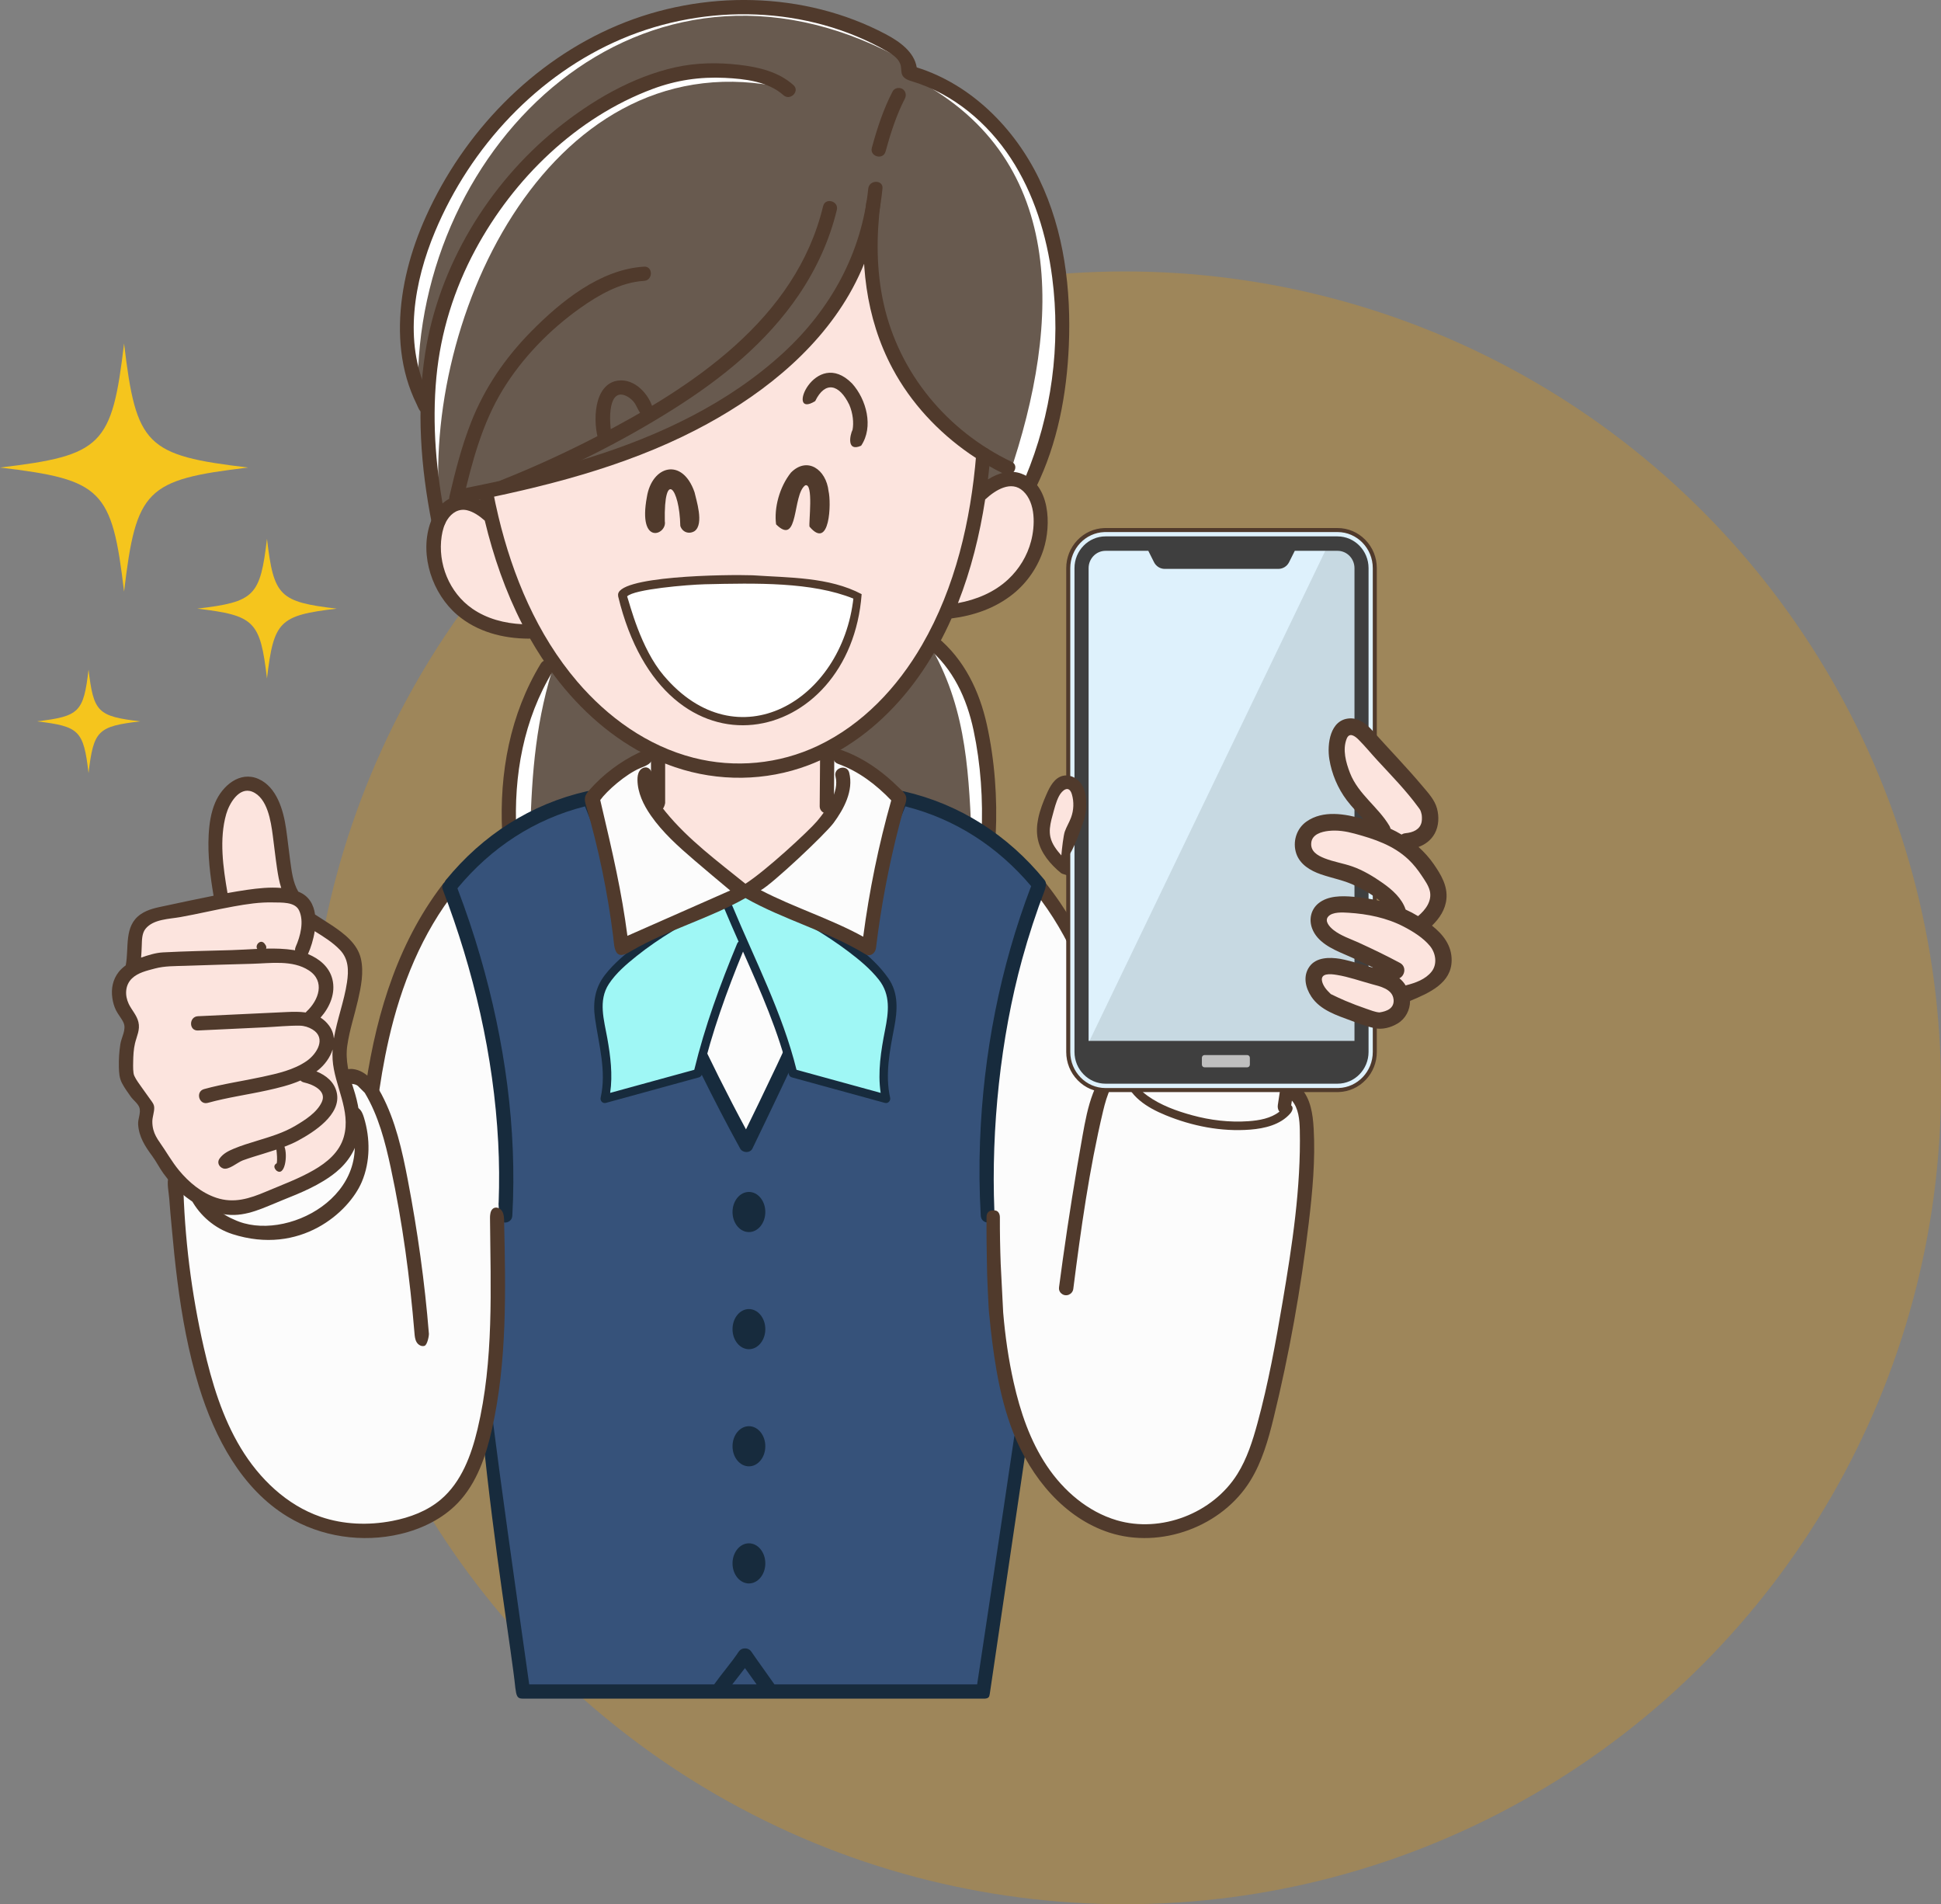
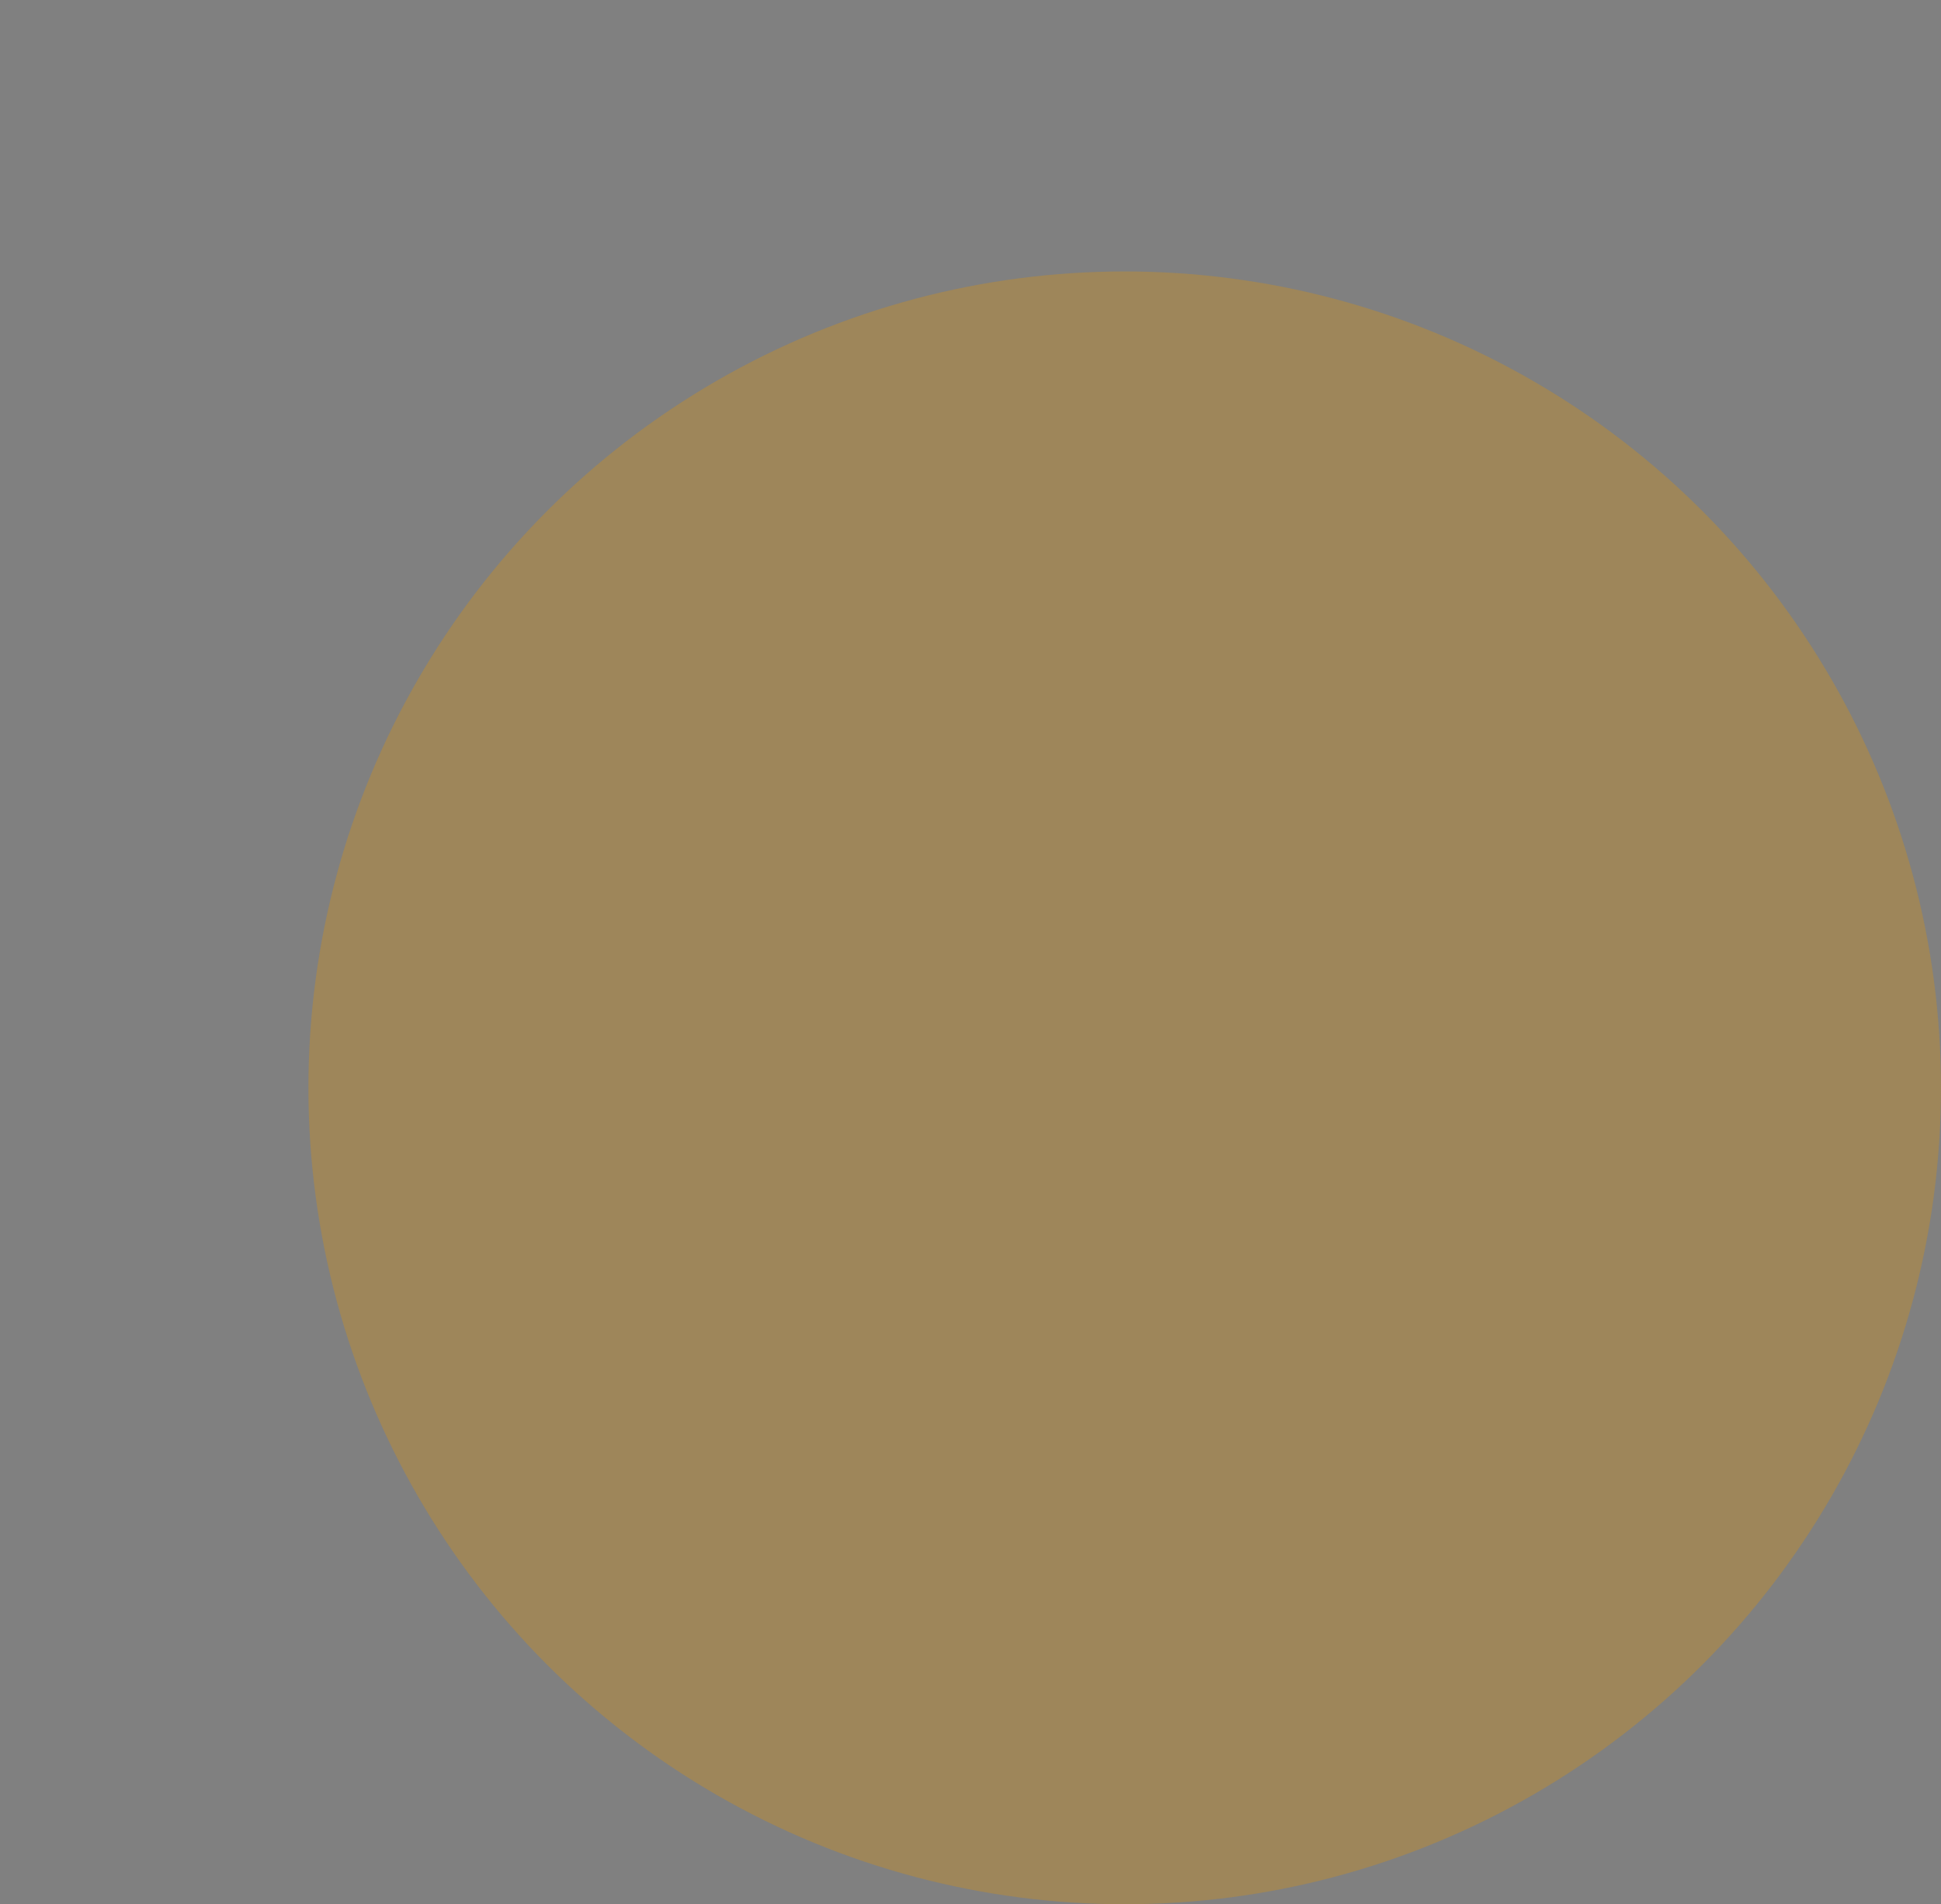
<svg xmlns="http://www.w3.org/2000/svg" width="472" height="463" viewBox="0 0 472 463" fill="none">
  <rect x="0" y="0" width="472" height="463" fill="#808080" stroke="none" />
  <circle opacity="0.3" cx="273.5" cy="264.5" r="198.5" fill="#E59500" />
  <g clip-path="url(#clip0_6029_764)">
    <path d="M257.133 68.41C255.973 55.128 248.33 25.772 220.211 17.682C222.793 12.62 208.929 7.245 202.578 5.301C133.207 -15.901 82.538 63.479 102.766 98.472L103.418 98.498C103.17 107.944 104.214 117.508 106.079 126.875C102.27 135.552 106.966 153.701 128.003 153.701L129.033 153.14C130.559 155.945 132.189 158.594 133.898 161.046L132.411 162.39C124.931 174.56 122.558 188.958 123.233 203.555H239.849C239.989 200.316 239.97 197.073 239.771 193.834C238.897 179.404 237.123 165.235 226.129 156.31L226.012 156.245C227.303 153.91 228.503 151.444 229.624 148.834L229.768 148.899C253.009 146.603 255.956 124.905 249.514 118.434C257.169 103.416 258.63 85.502 257.13 68.41H257.133Z" fill="#685A4F" />
    <path d="M209.503 6.511C206.954 5.444 204.443 4.576 202.578 4.006C153.06 -11.129 113.083 24.982 101.605 59.62C99.466 68.088 98.511 77.257 99.059 87.055C99.613 89.864 100.467 92.525 101.638 95.001C100.719 35.254 156.187 -19.18 218.261 13.791C215.535 10.992 212.601 8.572 209.5 6.507L209.503 6.511Z" fill="white" />
    <path d="M249.614 116.937C257.182 101.962 258.627 84.132 257.133 67.119C257.124 67.011 257.11 66.89 257.101 66.779C253.987 46.729 243.935 27.253 220.866 18.39C259.641 37.39 258.235 78.056 245.343 115.723C246.843 115.541 248.649 116.17 249.614 116.94V116.937Z" fill="white" />
-     <path d="M130.555 164.386C124.549 175.826 122.616 188.955 123.232 202.26H128.948C129.294 187.849 130.383 174.436 134.993 160.808C133.369 161.885 131.889 163.085 130.555 164.386Z" fill="white" />
    <path d="M224.938 154.95C234.743 170.297 235.473 186.316 236.223 202.26H239.272C240.387 184.264 237.886 167.006 224.938 154.95Z" fill="white" />
    <path d="M107.292 127.094C91.784 55.725 151.765 1.2 188.378 20.899C132.717 10.65 101.224 79.537 107.292 127.094Z" fill="white" />
    <path d="M230.351 148.749L230.208 148.684C229.086 151.293 227.805 153.717 226.595 156.095C217.325 174.302 201.554 182.216 201.554 182.216L200.928 199.412C195.581 206.105 181.325 216.974 181.325 216.974C174.817 212.211 165.101 204.579 159.519 196.633C159.193 193.684 159.519 182.816 159.519 182.816C150.285 178.523 141.638 171.217 134.478 160.896C133.339 159.261 131.717 156.625 129.613 152.99C107.588 155.279 102.851 135.402 106.659 126.725C108.746 121.963 113.402 120.058 119.336 125.564L119.401 125.551C118.958 123.62 118.527 121.65 118.149 119.628L118.11 119.419C138.938 115.074 159.688 109.164 177.569 97.747C195.828 86.109 208.753 71.17 212.249 50.464C208.153 85.639 227.417 103.149 239.128 110.494L239.115 110.521C238.855 113.795 237.916 120.479 237.916 120.479C242.832 115.912 247.502 115.674 250.097 118.284C256.54 124.755 253.592 146.453 230.351 148.749Z" fill="#FCE4DE" />
    <path d="M34.102 175.389C23.75 176.615 22.759 177.607 21.533 187.963C20.307 177.607 19.316 176.615 8.963 175.389C19.316 174.162 20.307 173.171 21.533 162.814C22.759 173.171 23.75 174.162 34.102 175.389Z" fill="#F5C51D" />
    <path d="M81.889 147.986C67.914 149.64 66.574 150.98 64.921 164.961C63.268 150.98 61.928 149.64 47.953 147.986C61.928 146.332 63.268 144.992 64.921 131.011C66.574 144.992 67.914 146.332 81.889 147.986Z" fill="#F5C51D" />
    <path d="M60.337 113.678C35.491 116.62 33.108 119.005 30.17 143.857C27.229 119.001 24.846 116.617 0.003 113.678C24.849 110.736 27.232 108.352 30.17 83.5C33.111 108.355 35.495 110.739 60.337 113.678Z" fill="#F5C51D" />
    <path d="M170.533 257.502C173.246 246.49 180.703 229.378 180.703 229.378C185.639 239.255 189.324 248.3 191.684 257.186C191.684 257.186 185.176 271.378 181.524 278.384C177.86 271.378 170.536 257.502 170.536 257.502H170.533Z" fill="#FCFCFC" />
    <path d="M108.583 365.684C103.594 369.81 86.33 378.78 67.692 365.028C60.069 359.405 46.186 347.467 42.726 287.149C39.104 263.908 76.884 255.571 90.64 264.59C90.64 264.59 91.263 260.493 91.622 258.455C94.321 242.915 99.916 227.689 109.268 215.764L109.372 215.842C118.945 240.736 124.436 268.971 122.897 295.6L120.787 295.418C123.151 333.956 116.865 358.844 108.583 365.69V365.684Z" fill="#FCFCFC" />
    <path d="M252.565 216.083C242.992 240.978 238.141 269.212 239.693 295.842L241.493 296.05C239.781 313.172 242.383 333.548 248.685 349.528C247.274 357.81 242.011 392.333 239.484 411.327H127.774C123.865 384.051 121.429 367.566 118.674 346.762C121.654 328.065 120.761 301.964 120.787 295.408L122.897 295.59C124.853 269.17 119.026 240.974 109.453 216.08L109.349 216.002C109.493 215.793 123.125 198.359 143.337 194.291C143.337 194.291 166.418 253.878 181.603 278.629C193.817 253.878 219.347 194.291 219.347 194.291C244.835 201.16 252.565 216.08 252.565 216.08V216.083Z" fill="#36527A" />
    <path d="M312.931 265.8C314.027 258.096 316.218 250.969 312.931 249.08C312.931 249.08 295.233 240.922 279.732 243.881C278.696 245.44 276.472 255.532 275.794 258.455C274.842 258.455 273.042 258.249 271.157 259.329C267.769 233.776 252.686 215.519 252.686 215.519C241.74 238.802 238.261 269.626 239.814 296.256L241.613 296.465C241.574 316.342 242.445 328.179 245.34 338.963C249.683 355.158 255.441 362.69 262.504 367.135C278.614 378.555 295.601 368.258 299.354 363.368C312.935 351.172 324.444 259.805 312.935 265.8H312.931Z" fill="#FCFCFC" />
    <path d="M271.724 259.932C272.21 259.671 272.738 258.2 272.637 257.659C269.719 241.966 264.418 227.421 254.176 214.557C252.79 212.815 250.361 215.278 251.731 217.003C260.084 227.497 265.187 240.257 268.148 253.249C268.581 255.15 269.074 257.74 269.416 259.456C269.618 260.474 270.662 260.503 271.721 259.932H271.724Z" fill="#503A2C" />
    <path d="M248.822 348.543C247.587 347.741 246.677 349.003 246.631 349.329C243.804 368.577 237.632 409.425 237.616 409.542H188.326C186.487 406.887 184.554 404.294 182.734 401.623C182.343 401.049 181.753 400.771 181.169 400.794C180.589 400.771 180.002 401.042 179.614 401.623C177.778 404.372 175.577 406.848 173.667 409.542H128.688C124.524 380.124 121.971 362.135 119.79 344.994C118.86 341.811 116.78 347.219 117.318 348.116C120.197 376.908 124.452 401.766 125.316 410.4C125.567 412.286 125.75 413.003 127.044 413.003H239.546C240.391 412.915 240.577 412.622 240.687 411.858C243.57 392.245 246.85 370.29 249.729 350.676C249.859 349.786 249.585 349.042 248.816 348.543H248.822ZM178.075 409.542C179.092 408.215 180.146 406.913 181.153 405.576C182.092 406.9 183.047 408.218 183.986 409.542H178.072H178.075Z" fill="#172B3D" />
    <path d="M125.561 202.204C124.889 188.521 127.305 174.929 134.482 163.108C135.639 161.2 132.652 159.461 131.498 161.363C124.025 173.673 121.407 187.943 122.104 202.204C122.212 204.419 125.672 204.432 125.561 202.204Z" fill="#503A2C" />
    <path d="M225.49 157.383C231.75 162.55 235.079 169.739 236.742 177.558C238.493 185.781 239.083 194.536 238.676 202.922C238.568 205.146 242.024 205.14 242.132 202.922C242.562 194.082 241.89 184.809 239.97 176.158C238.16 167.997 234.473 160.335 227.935 154.937C226.233 153.531 223.772 155.964 225.49 157.383Z" fill="#503A2C" />
-     <path d="M182.118 385C184.32 385 186.106 382.816 186.106 380.121C186.106 377.426 184.32 375.241 182.118 375.241C179.916 375.241 178.13 377.426 178.13 380.121C178.13 382.816 179.916 385 182.118 385Z" fill="#172B3D" />
    <path d="M182.118 356.525C184.32 356.525 186.106 354.34 186.106 351.645C186.106 348.95 184.32 346.765 182.118 346.765C179.916 346.765 178.13 348.95 178.13 351.645C178.13 354.34 179.916 356.525 182.118 356.525Z" fill="#172B3D" />
    <path d="M182.118 328.046C184.32 328.046 186.106 325.861 186.106 323.166C186.106 320.471 184.32 318.286 182.118 318.286C179.916 318.286 178.13 320.471 178.13 323.166C178.13 325.861 179.916 328.046 182.118 328.046Z" fill="#172B3D" />
    <path d="M182.118 299.567C184.32 299.567 186.106 297.382 186.106 294.687C186.106 291.992 184.32 289.807 182.118 289.807C179.916 289.807 178.13 291.992 178.13 294.687C178.13 297.382 179.916 299.567 182.118 299.567Z" fill="#172B3D" />
-     <path d="M91.686 269.173C92.381 263.592 93.31 258.047 94.556 252.586C97.516 239.595 102.619 226.834 110.973 216.341C112.345 214.619 109.913 212.156 108.527 213.895C97.125 228.214 91.7 245.688 88.997 263.572C90.568 265.063 91.113 267.118 91.686 269.173Z" fill="#503A2C" />
    <path d="M253.951 213.895C245.102 203.056 233.371 195.482 219.686 192.376C218.796 192.174 218.121 192.621 217.779 193.25C217.599 193.42 217.446 193.635 217.335 193.9C207.126 218.918 196.373 243.721 184.596 268.041C183.536 270.23 182.47 272.412 181.404 274.597C172.372 257.845 164.456 240.501 156.999 222.995C152.949 213.484 149.053 203.91 145.251 194.298C145.15 194.04 145.006 193.828 144.837 193.661C144.602 192.833 143.836 192.128 142.753 192.376C129.072 195.482 117.337 203.056 108.488 213.895C108.312 214.11 108.198 214.338 108.133 214.57C107.644 214.929 107.376 215.529 107.67 216.292C115.186 235.932 120.044 256.729 121.149 277.761C121.407 282.644 121.436 287.534 121.26 292.417C121.172 292.374 121.397 295.675 121.397 294.85C121.638 295.989 122.046 296.79 122.62 297.251C123.526 297.313 124.517 296.768 124.582 295.597C125.769 274.375 122.711 252.968 116.803 232.598C115.176 226.988 113.307 221.449 111.234 215.985C119.392 206.131 129.864 199.2 142.255 196.065C152.18 221.129 162.646 246.086 175.059 270.034C176.663 273.129 178.306 276.205 179.986 279.262C180.579 280.341 182.402 280.436 182.969 279.262C191.923 260.757 200.638 242.178 208.757 223.289C212.643 214.25 216.432 205.169 220.156 196.062C232.327 199.135 242.647 205.877 250.746 215.451C243.195 235.224 239.109 256.328 238.317 277.468C238.089 283.512 238.151 289.563 238.493 295.6C238.555 296.699 239.438 297.251 240.299 297.257C241.48 297.257 241.841 295.607 241.802 294.397C241.763 293.19 241.802 294.367 241.802 294.367C241.01 274.451 243.279 252.456 248.558 233.237C250.133 227.503 251.985 221.847 254.111 216.292C254.186 216.093 254.215 215.91 254.222 215.734C254.453 215.167 254.434 214.488 253.951 213.898V213.895Z" fill="#172B3D" />
    <path d="M122.59 296.905C122.571 296.106 122.545 295.271 122.153 294.576C121.762 293.881 120.885 293.389 120.151 293.705C119.506 293.982 119.268 294.69 119.19 295.424C119.16 295.688 119.154 295.956 119.157 296.21C119.304 313.374 120.106 330.776 116.125 347.473C114.608 353.84 112.196 360.354 107.204 364.588C103.888 367.399 99.675 368.975 95.407 369.797C89.616 370.912 83.526 370.707 77.95 368.786C69.721 365.951 63.062 359.535 58.56 352.085C54.057 344.635 51.514 336.167 49.567 327.68C46.528 314.408 44.843 300.826 44.546 287.214C44.526 286.379 44.458 285.426 43.799 284.914C42.883 284.206 41.442 284.957 41.034 286.04C40.473 287.527 41.054 289.895 41.161 291.48C41.308 293.705 41.53 295.926 41.729 298.144C42.127 302.587 42.57 307.026 43.134 311.453C44.243 320.142 45.821 328.796 48.4 337.179C52.228 349.619 58.781 361.965 69.897 368.737C78.019 373.685 88.136 375.176 97.386 372.971C102.603 371.728 107.637 369.288 111.345 365.413C115.971 360.579 118.198 353.944 119.653 347.411C123.334 330.909 122.968 313.808 122.587 296.905H122.59Z" fill="#503A2C" />
    <path d="M84.647 263.425C85.599 263.543 86.724 263.527 87.288 264.303C87.761 264.773 88.231 265.239 88.703 265.709C92.022 271.247 93.663 277.614 95.022 283.929C97.872 297.172 99.672 310.631 100.79 324.131C100.852 324.891 100.924 325.681 101.312 326.336C101.7 326.992 102.505 327.468 103.229 327.227C103.94 326.989 104.328 324.709 104.302 324.35C103.294 311.779 101.534 299.27 99.163 286.881C97.8 279.754 96.196 272.562 92.818 266.139C91.312 263.275 89.069 260.333 85.86 259.932C84.784 259.798 83.372 260.111 82.808 261.136C82.159 262.313 83.636 263.301 84.65 263.425H84.647Z" fill="#503A2C" />
    <path d="M56.463 300.043C73.043 305.376 84.869 294.706 87.983 287.354C90.06 282.448 90.06 276.792 88.495 271.701C88.247 270.898 87.934 270.063 87.285 269.532C86.633 269 85.547 268.918 85.019 269.574C84.556 270.151 84.611 271.016 84.879 271.704C92.133 290.541 69.277 302.408 56.932 296.533C54.582 295.568 52.479 293.992 50.891 292.006C50.098 291.396 49.818 290.349 49.378 289.452C48.938 288.555 48.051 287.664 47.079 287.905C46.355 288.085 45.902 288.864 45.883 289.611C45.873 289.921 46.329 291.343 46.538 291.728C48.644 295.603 52.27 298.686 56.469 300.039L56.463 300.043Z" fill="#503A2C" />
    <path d="M177.739 222.088C177.478 221.54 177.23 221.045 177.021 220.627C177.087 220.614 177.126 220.614 177.126 220.614C177.321 221.097 177.53 221.58 177.739 222.088Z" fill="#9FF7F5" />
    <path d="M216.292 240.433C213.683 234.222 200.863 225.963 194.537 222.649C190.155 220.836 185.864 218.996 182.264 216.948C182.264 216.948 169.614 221.971 167.918 222.689C161.566 226.003 148.824 234.235 146.229 240.433C144.494 244.569 146.19 249.37 146.855 253.806C147.533 258.243 148.12 262.809 147.064 267.154C154.602 265.092 162.14 263.018 169.679 260.956C170.403 253.624 178.362 234.679 180.693 229.258C185.528 240.485 192.715 257.714 192.829 260.956C200.38 263.018 207.918 265.092 215.457 267.154C214.4 262.809 214.987 258.243 215.652 253.806C216.318 249.37 218.026 244.569 216.292 240.433Z" fill="#9FF7F5" />
    <path d="M215.995 237.823C212.047 232.187 205.653 228.044 199.878 224.505C197.417 222.998 194.88 221.469 192.18 220.412C190.938 219.926 190.397 221.932 191.629 222.411C193.758 223.243 195.773 224.466 197.73 225.631C200.697 227.395 203.589 229.304 206.344 231.388C208.988 233.387 211.636 235.576 213.7 238.192C216.615 241.884 216.09 246.06 215.222 250.434C214.235 255.421 213.4 260.653 214.153 265.725C207.332 263.853 200.511 261.981 193.69 260.108C190.263 246.304 183.569 233.407 178.127 220.337C177.622 219.123 175.613 219.655 176.128 220.888C177.25 223.579 178.424 226.264 179.611 228.948C179.474 229.056 179.35 229.189 179.272 229.382C175.105 239.422 171.397 249.54 168.828 260.112C162.01 261.984 155.192 263.853 148.375 265.725C149.027 261.312 148.456 256.788 147.677 252.414C146.894 248.03 145.408 243.29 148.055 239.249C149.787 236.607 152.317 234.451 154.759 232.494C157.586 230.227 160.598 228.188 163.686 226.299C165.985 224.89 168.368 223.403 170.889 222.415C172.118 221.935 171.583 219.926 170.338 220.415C164.717 222.614 159.389 226.332 154.635 229.975C151.932 232.05 149.258 234.281 147.152 236.982C144.687 240.139 144.133 243.623 144.687 247.567C145.587 253.989 147.53 260.376 146.063 266.883C145.89 267.643 146.549 268.377 147.338 268.158C154.879 266.09 162.418 264.019 169.96 261.951C170.299 261.857 170.602 261.576 170.683 261.227C173.139 250.956 176.686 241.121 180.683 231.372C185.004 241.108 189.347 250.91 191.835 261.227C191.919 261.576 192.219 261.86 192.558 261.951C200.1 264.019 207.638 266.09 215.18 268.158C215.969 268.374 216.628 267.643 216.455 266.883C215.187 261.253 216.383 255.411 217.446 249.847C218.242 245.671 218.545 241.46 215.995 237.823Z" fill="#172B3D" />
    <path d="M204.254 184.055C209.497 185.856 214.701 189.757 218.652 194.115C215.222 206.027 212.744 218.2 211.284 230.504C206.523 227.568 188.069 219.913 181.701 216.948C181.701 216.948 190.964 210.147 201.486 199.223C201.525 195.217 201.551 188.048 201.59 184.042L204.254 184.055Z" fill="#FCFCFC" />
    <path d="M151.361 230.256C149.888 217.952 147.423 205.779 143.979 193.867C147.944 189.509 151.974 185.791 157.217 183.99H160.012V197.566C160.012 197.566 164.319 204.103 180.641 217.049C180.641 217.049 159.366 226.143 151.361 230.256Z" fill="#FCFCFC" />
    <path d="M220.322 193.658C220.074 192.758 218.979 191.92 218.336 191.284C217.534 190.488 216.699 189.721 215.839 188.991C212.513 186.176 208.825 183.856 204.71 182.392C202.611 181.645 201.707 184.985 203.791 185.725C208.776 187.497 213.09 190.801 216.726 194.601C213.648 205.476 211.388 216.55 209.908 227.751C201.913 223.357 193.093 220.656 185.007 216.442C187.625 215.088 200.667 202.863 202.721 200.068C205.232 196.653 207.599 192.236 206.507 187.875C205.966 185.719 202.63 186.632 203.175 188.795C204.14 192.637 200.98 196.917 198.665 199.68C196.787 201.92 186.207 211.748 181.264 214.876C181.254 214.87 181.244 214.86 181.238 214.85C174.475 209.39 167.4 204.168 161.896 197.439C160.197 195.361 158.596 192.963 158.583 190.282C158.58 189.601 158.681 188.912 158.574 188.24C158.466 187.568 158.088 186.88 157.445 186.655C156.735 186.407 155.92 186.825 155.509 187.457C155.098 188.087 155.01 188.876 155.016 189.63C155.046 192.751 156.477 195.7 158.257 198.264C161.146 202.429 164.977 205.841 168.825 209.142C171.717 211.624 174.642 214.071 177.566 216.514C169.236 220.19 160.905 223.863 152.571 227.539C151.149 216.742 149.141 208.04 145.962 194.526C147.537 192.324 152.128 188.244 155.717 186.743C156.542 186.397 157.426 186.11 158.068 185.491C158.711 184.871 159.017 183.778 158.466 183.077C157.752 182.17 156.311 182.542 155.271 183.044C150.755 185.217 146.676 188.299 143.353 192.053C142.874 192.592 142.395 193.179 142.261 193.89C142.131 194.558 142.33 195.243 142.519 195.899C145.561 206.33 147.771 217.003 149.118 227.784C149.252 228.857 149.291 231 150.122 231.812C151.094 232.761 152.679 231.704 153.683 231.12C162.46 226.045 172.444 223.351 181.267 218.357C181.267 218.357 181.27 218.357 181.274 218.357C190.625 223.651 201.215 226.404 210.416 231.995C211.646 232.741 212.868 231.737 213.018 230.501C214.231 220.438 216.122 210.457 218.666 200.645C218.982 199.425 219.308 198.208 219.644 196.995C219.908 196.036 220.609 194.66 220.328 193.652L220.322 193.658Z" fill="#503A2C" />
-     <path d="M151.381 144.819C162.059 189.503 204.557 181.609 208.692 145.122C193.334 138.321 151.733 141.188 151.381 144.819Z" fill="white" />
+     <path d="M151.381 144.819C193.334 138.321 151.733 141.188 151.381 144.819Z" fill="white" />
    <path d="M183.044 139.874C176.787 139.649 149.242 139.995 150.328 144.9C150.321 144.917 150.315 144.933 150.308 144.953C161.616 191.939 206.807 181.485 209.529 144.46C201.59 140.262 191.87 140.487 183.044 139.874ZM161.384 164.24C155.763 157.605 153.138 146.818 152.506 145.008C154.12 143.263 167.224 142.164 171.371 142.059C183.813 141.769 197.429 141.459 207.547 145.553C207.694 145.037 207.547 145.292 207.547 145.292C204.792 170.532 179.232 185.406 161.387 164.24H161.384Z" fill="#503A2C" />
    <path d="M168.893 119.683C165.942 111.134 158.518 113.172 157.302 120.857C155.068 132.884 162.277 130.017 161.664 126.738C161.407 114.122 165.241 118.528 165.434 127.87C165.903 129.358 167.491 129.991 168.89 129.142C171.309 127.423 169.249 121.415 168.893 119.683Z" fill="#503A2C" />
    <path d="M201.483 119.419C200.896 114.128 196.295 110.925 192.337 114.905C189.555 118.391 188.193 123.499 188.724 127.495C194.322 133.034 192.656 120.296 195.793 118.013C197.889 117.25 196.631 127.123 196.849 128.05C201.831 133.941 202.161 122.237 201.483 119.422V119.419Z" fill="#503A2C" />
    <path d="M148.772 106.215C147.726 99.988 148.528 93.65 153.093 96.746C154.768 98.051 154.586 98.814 155.884 100.748C157.041 101.919 159.076 100.627 158.668 98.987C157.484 95.314 153.709 91.511 149.447 92.711C143.761 94.466 144.318 104.434 145.867 107.911C147.116 109.151 149.115 107.95 148.772 106.218V106.215Z" fill="#503A2C" />
    <path d="M198.238 97.522C200.631 92.584 204.058 93.328 206.52 98.406C207.43 100.526 207.632 102.826 207.325 104.476C206.673 105.794 205.829 109.96 209.402 108.371C212.497 103.791 210.674 97.101 207.218 93.256C198.222 84.1 190.785 102.161 198.238 97.522Z" fill="#503A2C" />
    <path d="M248.425 115.179C245.585 114.115 242.712 115.019 240.241 116.571C240.485 114.559 240.687 112.543 240.854 110.524C241.036 108.299 237.57 108.312 237.388 110.524C236.067 126.556 232.327 142.787 224.212 156.816C218.235 167.146 209.754 176.172 198.874 181.335C189.474 185.797 178.707 186.825 168.632 184.238C157.436 181.364 147.784 174.407 140.344 165.688C130.627 154.298 124.67 140.057 121.208 125.61C120.696 123.473 120.239 121.324 119.825 119.164C119.408 116.976 116.066 117.902 116.483 120.088C116.581 120.6 116.682 121.115 116.786 121.627C114.866 120.629 112.737 120.137 110.572 120.75C107.429 121.64 105.476 124.533 104.527 127.502C102.068 135.183 105.156 144.359 111.195 149.509C116.043 153.642 122.307 155.253 128.583 155.283C128.694 155.283 128.795 155.273 128.893 155.257C130.693 158.424 132.688 161.48 134.892 164.393C141.123 172.629 149.007 179.675 158.306 184.134C158.3 184.156 158.293 184.173 158.293 184.173L158.336 195.234C158.336 195.234 158.655 196.927 159.998 197.178C161.414 197.442 161.746 195.25 161.746 195.25V185.644C162.545 185.96 163.354 186.26 164.172 186.538C174.642 190.09 186.2 189.982 196.552 186.068C197.521 185.703 198.476 185.305 199.415 184.881C199.386 188.609 199.357 192.334 199.327 196.062C199.321 196.995 200.126 197.791 201.055 197.791C201.985 197.791 202.777 196.998 202.783 196.062C202.816 191.861 202.849 187.656 202.881 183.455C202.881 183.361 202.871 183.269 202.858 183.178C211.574 178.448 218.825 171.321 224.391 163.072C227.107 159.047 229.422 154.787 231.388 150.367C236.817 149.669 242.024 147.891 246.344 144.424C249.83 141.629 252.425 137.79 253.778 133.533C255.663 127.603 255.392 117.791 248.425 115.185V115.179ZM114.827 147.973C109.261 144.111 106.389 137.023 107.403 130.366C107.614 128.973 107.999 127.58 108.752 126.389C109.841 124.67 111.579 123.568 113.633 124.077C115.114 124.442 116.574 125.421 117.885 126.585C119.972 135.275 122.929 143.824 127.008 151.773C122.685 151.554 118.433 150.475 114.827 147.976V147.973ZM250.726 131.599C249.791 135.157 247.841 138.377 245.115 140.908C241.753 144.029 237.42 145.81 232.947 146.636C236.136 138.553 238.242 130.017 239.569 121.441C239.618 121.402 239.667 121.363 239.716 121.317C242.057 119.168 245.92 116.699 248.813 119.419C251.894 122.315 251.705 127.877 250.726 131.595V131.599Z" fill="#503A2C" />
    <path d="M211.137 45.861C209.549 61.495 201.985 75.208 190.498 85.773C177.139 98.057 160.328 105.974 143.142 111.317C132.835 114.52 122.294 116.878 111.71 118.962C109.529 119.393 110.451 122.726 112.629 122.296C132.049 118.473 151.541 113.659 169.229 104.532C183.983 96.922 198.059 86.155 206.487 71.588C211.059 63.687 213.677 54.923 214.596 45.861C214.821 43.65 211.362 43.666 211.14 45.861H211.137Z" fill="#503A2C" />
    <path d="M200.158 50.118C193.562 77.599 168.368 94.117 144.82 106.287C137.37 110.136 129.734 113.629 121.941 116.728C119.9 117.54 120.79 120.887 122.861 120.061C137.132 114.386 151.002 107.543 163.986 99.323C175.659 91.931 186.435 83.226 194.25 71.689C198.505 65.409 201.72 58.423 203.494 51.038C204.012 48.875 200.68 47.952 200.162 50.118H200.158Z" fill="#503A2C" />
    <path d="M210.654 49.329C208.923 63.081 210.442 77.286 217.055 89.625C221.515 97.953 228.092 104.998 235.832 110.367C238.509 112.227 241.333 113.877 244.274 115.283C246.273 116.235 248.027 113.257 246.018 112.298C230.374 104.829 218.62 90.773 214.86 73.74C213.09 65.729 213.09 57.444 214.111 49.329C214.388 47.127 210.928 47.147 210.654 49.329Z" fill="#503A2C" />
    <path d="M217.058 22.233C214.802 26.577 213.296 31.216 212.011 35.926C211.424 38.075 214.76 38.992 215.343 36.846C216.504 32.596 217.961 27.983 220.042 23.978C220.472 23.149 220.254 22.099 219.422 21.613C218.646 21.16 217.489 21.401 217.058 22.233Z" fill="#503A2C" />
    <path d="M156.614 64.835C145.929 65.478 136.268 73.372 129.075 80.691C122.818 87.058 117.839 94.326 114.566 102.647C112.27 108.482 110.705 114.585 109.287 120.685C108.781 122.85 112.114 123.773 112.619 121.604C114.774 112.347 117.256 102.96 122.254 94.779C126.985 87.035 133.682 80.15 141.067 74.915C145.619 71.689 150.921 68.635 156.614 68.293C158.824 68.159 158.841 64.702 156.614 64.835Z" fill="#503A2C" />
    <path d="M192.943 20.69C189.353 17.457 184.514 16.322 179.839 15.771C174.654 15.158 169.333 15.226 164.227 16.361C153.653 18.716 143.712 24.565 135.362 31.33C118.723 44.814 106.652 64.78 103.372 86.018C101.256 99.714 102.329 113.639 104.993 127.179C105.423 129.361 108.755 128.438 108.325 126.259C106.092 114.901 105.025 103.257 106.118 91.703C107.151 80.789 110.422 70.325 115.616 60.686C124.921 43.425 140.148 28.554 158.701 21.629C164.429 19.493 170.2 18.635 176.298 18.935C181.065 19.17 186.79 19.796 190.497 23.133C192.147 24.617 194.599 22.18 192.943 20.687V20.69Z" fill="#503A2C" />
    <path d="M258.835 63.554C257.72 56.639 255.764 49.893 252.725 43.585C246.716 31.121 236.126 20.507 222.921 16.384C222.311 12.61 218.757 10.095 215.379 8.308C195.516 -2.195 170.898 -2.551 150.184 6.155C129.47 14.861 112.792 32.165 103.568 52.662C99.877 60.863 97.435 69.8 97.262 78.829C97.177 83.284 97.667 87.766 98.906 92.052C99.525 94.192 100.327 96.273 101.315 98.269C101.684 99.016 101.98 100.187 102.874 100.311C103.777 100.438 104.605 99.277 104.713 98.514C104.876 97.359 104.312 96.244 103.822 95.183C98.205 83.037 100.64 68.59 105.815 56.244C114.432 35.678 130.729 18.146 151.247 9.437C171.766 0.727 196.363 1.38 215.702 12.467C217.159 13.302 218.714 14.368 219.054 16.016C219.21 16.782 219.086 17.62 219.445 18.312C219.908 19.202 220.98 19.538 221.939 19.829C231.796 22.826 240.153 29.869 245.8 38.486C251.447 47.104 254.532 57.222 255.865 67.442C258.011 83.871 255.728 100.856 249.321 116.134C248.689 117.641 248.702 120.192 250.329 120.042C251.111 119.97 251.6 119.178 251.946 118.473C257.169 107.82 259.403 95.898 259.911 84.041C260.202 77.214 259.918 70.302 258.832 63.554H258.835Z" fill="#503A2C" />
    <path d="M85.726 272.226C85.987 276.323 84.748 281.202 78.644 285.104C75.214 287.295 71.367 288.9 67.585 290.388C64.063 291.784 60.32 293.806 56.447 293.702C49.208 293.48 42.739 287.648 39.427 281.581C37.874 278.736 33.975 276.427 35.762 269.251C35.762 269.055 31.04 262.975 30.819 261.658C30.453 259.479 30.649 254.716 31.314 252.629C31.862 250.893 32.423 250.15 31.81 248.414C31.314 246.953 29.906 245.635 29.397 244.031C28.667 241.721 28.654 239.386 30.206 237.416C30.806 236.646 32.201 235.406 32.201 235.406C33.147 231.016 30.506 223.977 39.283 222.202C41.761 221.694 53.799 219.224 53.799 219.224C51.556 206.516 52.456 199.905 53.656 196.46C54.842 193.094 58.377 189.075 62.368 191.071C65.172 192.455 66.959 196.408 67.689 200.661C68.224 203.74 68.641 208.764 69.411 212.978C69.776 214.974 70.897 218.106 70.897 218.106C71.993 218.353 72.958 218.771 73.558 219.476C74.406 220.467 74.836 221.85 74.941 223.377H74.993C78.475 225.777 84.161 228.583 85.739 232.445C88.139 238.303 82.44 250.124 82.557 256.465C82.701 263.536 85.283 265.167 85.726 272.226Z" fill="#FCE4DE" />
    <path d="M84.458 254.172C84.993 250.453 86.212 246.849 87.047 243.196C87.793 239.94 88.524 236.362 87.748 233.042C86.9 229.431 83.701 227.001 80.78 225.04C79.407 224.117 77.992 223.256 76.61 222.353C76.277 219.926 75.129 217.822 72.589 216.814C72.57 216.807 72.55 216.804 72.534 216.794C72.528 216.781 72.524 216.768 72.514 216.755C71.207 214.488 70.92 211.791 70.565 209.243C70.203 206.644 69.939 204.034 69.56 201.438C68.921 197.05 67.33 191.372 62.873 189.398C58.289 187.366 54.047 191.098 52.325 195.146C51.275 197.608 50.887 200.332 50.744 202.99C50.476 207.932 51.112 212.913 51.934 217.786C48.031 218.552 44.141 219.404 40.251 220.226C38.178 220.663 36.013 221.051 34.232 222.274C30.052 225.141 31.419 230.416 30.574 234.715C29.938 235.185 29.341 235.71 28.839 236.356C27.427 238.176 26.987 240.403 27.317 242.657C27.467 243.682 27.734 244.67 28.191 245.603C28.709 246.669 29.54 247.563 30.033 248.64C30.789 250.293 29.537 252.156 29.27 253.849C28.976 255.715 28.859 257.619 28.908 259.511C28.944 260.855 29.025 262.114 29.648 263.321C30.245 264.479 31.037 265.552 31.784 266.619C32.361 267.441 33.557 268.318 33.883 269.264C34.333 270.572 33.499 272.033 33.59 273.387C33.795 276.463 35.276 278.717 37.046 281.114C38.031 282.452 38.758 283.952 39.736 285.299C41.005 287.044 42.433 288.675 44.063 290.091C47.229 292.837 51.011 294.86 55.217 295.329C59.994 295.861 64.288 293.558 68.585 291.846C73.147 290.029 77.881 288.118 81.725 284.986C84.608 282.638 86.711 279.392 87.288 275.69C87.865 271.971 87.096 268.165 85.945 264.632C84.833 261.224 83.933 257.792 84.454 254.172H84.458ZM82.665 230.954C84.79 233.179 84.807 235.945 84.38 238.844C83.708 243.408 81.944 247.909 81.194 252.498C81.103 251.402 80.734 250.319 79.981 249.312C79.378 248.506 78.69 247.893 77.947 247.423C80.203 244.895 81.673 241.464 80.822 238.068C80.076 235.093 77.653 233.1 74.891 231.968C74.891 231.968 74.891 231.965 74.895 231.962C75.583 230.426 76.215 228.442 76.525 226.407C78.7 227.757 80.9 229.108 82.668 230.957L82.665 230.954ZM55.015 197.921C55.736 195.41 58.122 191.205 61.337 192.494C65.051 193.984 65.873 199.702 66.329 203.111C66.685 205.776 66.968 208.451 67.366 211.112C67.607 212.74 67.884 214.355 68.387 215.897C65.615 215.663 62.69 215.976 60.124 216.347C58.52 216.579 56.922 216.847 55.325 217.134C54.259 210.933 53.261 204.028 55.015 197.918V197.921ZM35.38 225.839C37.278 223.458 41.171 223.465 43.903 222.972C48.223 222.196 52.498 221.168 56.818 220.392C60.04 219.812 63.173 219.326 66.447 219.417C68.429 219.472 71.699 219.215 72.72 221.348C73.995 224.006 73.033 227.679 71.901 230.21C71.771 230.504 71.729 230.788 71.745 231.058C71.637 231.039 71.53 231.016 71.425 231C69.231 230.657 66.972 230.598 64.702 230.647C64.813 230.373 64.797 230.024 64.451 229.594C63.496 228.08 61.901 229.767 62.553 230.719C60.418 230.814 58.285 230.957 56.202 231.016C50.675 231.173 45.132 231.274 39.612 231.564C37.871 231.655 35.999 232.236 34.314 232.836C34.395 231.88 34.438 230.925 34.47 229.959C34.519 228.609 34.487 226.958 35.38 225.839ZM83.603 276.417C82.541 280.149 79.521 282.638 76.28 284.503C72.586 286.627 68.592 288.075 64.683 289.732C60.682 291.428 56.877 292.658 52.589 291.223C48.993 290.019 45.925 287.459 43.535 284.569C41.79 282.458 40.418 279.986 38.833 277.742C38.155 276.783 37.578 275.791 37.281 274.649C37.118 274.02 37.046 273.39 37.043 272.745C37.033 271.574 37.555 270.373 37.499 269.241C37.46 268.462 36.974 267.907 36.538 267.301C35.853 266.345 35.158 265.396 34.487 264.43C33.854 263.52 33.114 262.581 32.654 261.566C32.322 260.829 32.364 259.26 32.384 258.22C32.41 256.713 32.475 255.153 32.827 253.682C33.251 251.901 34.115 250.378 33.655 248.486C33.244 246.793 32.031 245.606 31.301 244.08C30.326 242.038 30.395 239.533 32.077 237.908C33.561 236.476 35.713 236.01 37.64 235.491C40.062 234.842 42.537 234.914 45.035 234.826C50.457 234.637 55.882 234.483 61.308 234.336C65.775 234.216 71.145 233.355 75.11 235.948C79.133 238.577 77.526 243.17 74.549 245.936C74.468 246.011 74.402 246.092 74.34 246.174C72.873 245.965 71.331 245.991 69.802 246.063L48.129 247.084C45.908 247.188 45.895 250.655 48.129 250.551C53.6 250.293 59.068 250.036 64.539 249.778C67.307 249.648 70.128 249.341 72.899 249.383C73.991 249.4 75.067 249.739 76 250.31C79.424 252.407 77.073 256.243 74.562 257.981C71.425 260.154 67.48 261.018 63.815 261.817C59.094 262.845 54.281 263.514 49.619 264.805C47.473 265.399 48.383 268.746 50.542 268.149C55.282 266.834 60.18 266.169 64.979 265.109C67.689 264.512 70.496 263.833 73.079 262.714C73.277 262.926 73.548 263.096 73.913 263.178C76.179 263.696 79.479 265.219 78.266 267.917C77.109 270.487 74.145 272.347 71.817 273.723C68.885 275.455 65.853 276.336 62.547 277.354C60.646 277.937 58.735 278.508 56.896 279.275C55.543 279.839 54.259 280.475 53.388 281.695C52.723 282.625 53.231 283.711 54.242 284.083C55.599 284.582 57.725 282.621 59.032 282.139C60.692 281.529 62.387 281.026 64.076 280.508C65.126 280.185 66.176 279.855 67.216 279.51C67.324 280.459 67.474 281.904 67.294 282.84C66.76 283.114 66.368 283.73 67.193 284.592C69.277 286.262 70.001 280.925 69.172 278.812C70.297 278.381 71.403 277.915 72.469 277.337C76.332 275.25 83.004 271.016 81.905 265.735C81.354 263.09 79.293 261.446 76.939 260.5C77.063 260.408 77.193 260.327 77.314 260.232C78.918 258.96 80.278 257.133 80.884 255.17C80.835 255.982 80.829 256.801 80.884 257.619C81.279 263.911 85.426 270.034 83.603 276.417Z" fill="#503A2C" />
    <path d="M319.443 274.33C319.247 270.872 318.712 267.186 316.394 264.616C315.937 264.11 315.386 263.654 314.764 263.406C315.442 258.764 316.231 253.232 316.211 252.746C316.117 250.117 314.522 247.521 312.23 246.294C311.431 245.867 310.306 246.066 309.86 246.917C309.436 247.723 309.628 248.832 310.483 249.289C311.859 249.706 312.775 250.89 312.98 252.746C313.062 253.5 310.841 267.979 310.737 268.661C310.649 269.232 310.766 269.855 311.122 270.288C309.054 271.926 306.198 272.428 303.573 272.611C298.957 272.93 294.323 272.379 289.86 271.153C286.081 270.115 282.289 268.742 279.08 266.452C277.981 265.67 276.915 264.704 276.335 263.514C276.348 263.504 276.361 263.497 276.374 263.487C276.889 263.109 276.971 262.577 277.095 261.987C277.254 261.22 280.495 246.131 280.472 246.193C281.108 244.605 282.051 244.556 282.794 244.494C283.805 244.448 284.545 244.402 285.047 244.109C285.836 243.646 285.895 242.514 285.36 241.767C285.041 241.32 284.545 241.075 283.971 240.978C282.543 240.733 280.626 241.379 279.687 241.956C277.769 243.134 277.055 245.182 276.625 247.276C276.283 248.933 275.432 253.027 274.832 255.904C274.812 255.904 274.789 255.897 274.77 255.897C273.723 255.835 272.748 256.406 271.917 257.045C269.08 259.224 267.117 262.382 265.829 265.719C264.541 269.055 263.88 272.598 263.25 276.117C261.454 286.154 259.846 296.226 258.431 306.325C258.118 308.563 257.815 310.804 257.521 313.048C257.45 313.602 257.665 314.163 258.112 314.499C258.112 314.499 258.115 314.502 258.118 314.506C258.128 314.516 258.138 314.522 258.147 314.532C259.201 315.416 260.821 314.741 260.997 313.377C262.843 298.872 264.861 284.386 268.236 270.168C269.149 266.322 270.498 262.078 273.867 260.124C273.622 260.979 273.423 261.863 273.687 262.678C273.723 262.793 273.775 262.897 273.831 262.995C274.03 263.67 274.369 264.335 274.682 264.822C275.347 265.849 276.188 266.753 277.121 267.539C278.976 269.101 281.177 270.213 283.407 271.133C289.899 273.805 296.977 275.197 303.975 274.659C307.558 274.382 311.356 273.462 313.73 270.765C314.206 270.223 314.597 269.346 314.079 268.847C314.046 268.817 314.01 268.791 313.978 268.768C314.027 268.439 314.085 268.044 314.154 267.597C315.774 269.453 316.026 272.223 316.078 274.737C316.378 288.783 314.235 302.753 311.885 316.603C310.205 326.506 308.412 336.406 305.765 346.097C304.601 350.36 303.247 354.633 300.906 358.384C294.949 367.941 282.341 372.824 271.545 369.631C264.528 367.556 258.643 362.497 254.571 356.417C250.498 350.337 248.108 343.275 246.501 336.135C245.236 330.525 244.434 324.856 243.948 319.147C243.948 318.939 243.351 307.561 243.351 307.444C243.351 307.444 243.351 307.444 243.348 307.444C243.204 303.598 243.129 299.746 243.146 295.9C243.146 295.672 243.061 294.188 241.577 294.289C239.98 294.263 239.905 295.541 239.901 295.783C239.869 300.062 239.924 304.348 240.019 308.641C239.967 308.664 240.417 319.49 240.586 319.862C240.997 324.308 241.558 328.731 242.311 333.111C243.214 338.363 244.509 343.546 246.465 348.51C250.727 359.242 258.774 369.063 269.755 372.632C282.263 376.693 297.206 371.18 304.082 359.966C306.896 355.38 308.396 350.131 309.677 344.893C313.512 329.223 316.352 313.325 318.259 297.306C319.165 289.686 319.879 282.005 319.449 274.343L319.443 274.33Z" fill="#503A2C" />
    <path d="M268.144 128.999C265.898 129.077 263.795 130.026 262.226 131.67C260.658 133.314 259.797 135.474 259.797 137.75V256.155C259.797 260.982 263.677 264.913 268.444 264.913H325.641C325.742 264.913 325.84 264.913 325.941 264.906C328.187 264.828 330.29 263.879 331.859 262.235C333.427 260.591 334.288 258.432 334.288 256.155V137.754C334.288 132.926 330.408 128.996 325.641 128.996H268.444C268.343 128.996 268.245 128.996 268.144 129.002V128.999Z" fill="#DEF1FC" />
    <path d="M327.19 261.08H266.892C264.753 261.08 263.002 259.289 263.002 257.101L323.3 131.788C327.578 131.788 331.079 135.369 331.079 139.743V257.101C331.079 259.289 329.329 261.08 327.19 261.08Z" fill="#C7D9E2" />
    <path d="M334.803 138.138C334.803 135.542 333.812 133.096 332.009 131.253C330.202 129.403 327.799 128.386 325.246 128.386H268.839C268.728 128.386 268.617 128.386 268.506 128.392C266.022 128.48 263.7 129.534 261.965 131.367C260.234 133.197 259.279 135.601 259.279 138.142V255.773C259.279 258.37 260.27 260.816 262.073 262.659C263.879 264.508 266.282 265.526 268.835 265.526H325.243C325.354 265.526 325.465 265.526 325.576 265.52C328.06 265.431 330.382 264.378 332.116 262.545C333.848 260.715 334.803 258.311 334.803 255.77V138.138ZM325.543 264.541C325.445 264.544 325.344 264.547 325.246 264.547H268.839C264.108 264.547 260.26 260.61 260.26 255.773V138.138C260.26 133.402 263.948 129.531 268.542 129.371C268.64 129.367 268.741 129.364 268.839 129.364H325.246C329.977 129.364 333.825 133.301 333.825 138.138V255.77C333.825 260.506 330.137 264.378 325.543 264.538V264.541Z" fill="#503A2C" />
    <path d="M325.246 130.415H268.839C264.675 130.415 261.287 133.879 261.287 138.135V255.767C261.287 260.023 264.675 263.487 268.839 263.487H325.246C329.41 263.487 332.797 260.023 332.797 255.767V138.139C332.797 133.882 329.41 130.418 325.246 130.418V130.415ZM329.367 253.079H264.72V138.139C264.72 135.816 266.569 133.924 268.842 133.924H279.236L280.629 136.697C281.128 137.692 282.132 138.318 283.224 138.318H310.87C311.966 138.318 312.967 137.692 313.466 136.697L314.858 133.924H325.253C327.525 133.924 329.374 135.813 329.374 138.139V253.079H329.367Z" fill="#3F3F3F" />
    <path d="M303.283 256.527H292.918C292.558 256.527 292.266 256.819 292.266 257.179V258.859C292.266 259.219 292.558 259.511 292.918 259.511H303.283C303.643 259.511 303.935 259.219 303.935 258.859V257.179C303.935 256.819 303.643 256.527 303.283 256.527Z" fill="#BFBFBF" />
    <path d="M258.591 210.724C256.993 210.01 253.116 204.918 253.814 201.193C254.531 197.298 255.604 193.234 258.121 190.582C262.445 188.857 263.152 195.126 262.419 197.954C262.171 200.267 260.485 202.785 260.166 203.646C259.716 204.866 258.734 207.664 258.591 210.724Z" fill="#FCE4DE" />
    <path d="M252.402 204.178C253.12 207.456 255.438 210.166 258.033 212.296C258.262 212.485 259.175 212.671 259.442 212.825L259.432 208.513C260.886 207.423 263.11 200.788 263.573 199.415C264.14 197.735 264.261 195.765 264.082 194.01C263.932 192.536 263.426 191.058 262.416 189.976C261.405 188.893 259.833 188.276 258.399 188.645C256.432 189.15 255.33 191.189 254.512 193.048C253.677 194.947 252.891 196.943 252.471 198.972C252.112 200.704 252.024 202.455 252.402 204.184V204.178ZM255.966 198.199C256.4 196.639 256.765 195.028 257.515 193.58C258.265 192.132 259.96 190.745 260.658 193.146C261.19 194.976 261.118 196.975 260.456 198.763C260.022 199.94 259.344 201.017 258.927 202.198C258.607 203.104 258.226 206.36 258.092 207.987C256.922 206.663 255.806 205.221 255.428 203.506C255.353 203.163 255.311 202.817 255.291 202.472C255.216 201.043 255.578 199.591 255.966 198.199Z" fill="#503A2C" />
    <path d="M341.927 204.572L341.06 205.257C344.004 207.25 346.717 210.143 349.068 214.681C350.506 217.447 350.069 221.469 345.282 224.936L345.074 225.236C346.238 226.025 347.434 226.945 348.628 228.028C351.663 230.755 353.675 238.74 342.664 241.421C342.664 241.421 340.76 242.24 340.809 242.416C341.839 246.193 338.386 247.994 335.504 248.147C333.968 248.229 325.292 244.954 322.674 243.414C321.396 242.667 318.239 239.073 319.883 236.401C321.092 234.46 324.229 234.881 325.468 235.087C328.285 235.547 332.348 236.845 335.184 237.84L339.583 235.935C336.189 234.105 332.713 232.448 329.205 230.837C326.583 229.636 321.399 227.979 320.734 224.31C320.287 221.853 322.155 219.273 329.224 220.053C332.449 220.412 336.003 220.875 339.759 222.379L339.958 221.876C338.898 218.174 332.899 214.628 328.947 212.841C325.181 211.132 316.71 211.008 316.863 205.156C317.02 199.448 325.028 199.438 328.804 200.472C331.246 201.131 333.665 201.767 335.983 202.664L336.257 201.973C334.193 198.365 329.178 194.444 327.343 190.723C322.015 179.89 326.971 172.897 332.142 178.82C336.123 183.406 343.721 191.127 346.802 195.514C348.377 197.735 348.856 204.057 341.924 204.569L341.927 204.572Z" fill="#FCE4DE" />
-     <path d="M345.941 191.176C342.041 186.534 337.806 182.186 333.766 177.669C332.338 176.074 330.499 174.554 328.217 174.671C323.411 174.919 322.67 180.97 323.267 184.629C323.848 188.185 325.308 191.662 327.503 194.571C328.729 196.199 330.17 197.641 331.542 199.138C327.007 197.856 321.738 196.93 317.705 199.751C315.246 201.47 314.268 204.703 315.22 207.534C316.12 210.205 318.68 211.709 321.2 212.58C324.099 213.578 327.053 214.061 329.805 215.464C331.575 216.367 333.808 217.532 335.55 219.048C333.44 218.559 331.278 218.236 329.094 218.04C326.293 217.789 322.892 217.757 320.59 219.655C318.768 221.155 318.259 223.556 319.071 225.738C320.294 229.026 323.815 230.69 326.821 231.978C329.296 233.035 331.731 234.193 334.148 235.39C333.975 235.335 328.477 233.567 325.823 233.12C323.31 232.715 320.072 232.709 318.425 235.021C316.795 237.308 317.431 240.116 318.878 242.315C321.066 245.632 325.103 246.878 328.654 248.199C330.46 248.871 332.305 249.563 334.193 249.98C336.123 250.408 338.197 249.853 339.867 248.848C341.794 247.687 342.892 245.57 342.892 243.365C347.721 241.359 352.938 239.001 353.003 233.537C353.049 229.868 350.897 227.187 348.223 225.057C350.039 223.311 351.474 221.149 351.728 218.585C352.048 215.389 350.414 212.662 348.654 210.117C347.555 208.526 346.303 207.152 344.946 205.932C346.583 205.326 348.008 204.285 348.895 202.645C349.896 200.795 349.971 198.574 349.44 196.574C348.879 194.477 347.307 192.8 345.944 191.179L345.941 191.176ZM338.879 242.961C339.117 245.14 337.284 245.896 335.449 246.161C334.402 246.092 333.192 245.593 332.227 245.264C330.499 244.673 328.79 244.018 327.108 243.31C325.921 242.811 324.77 242.256 323.613 241.695C323.094 241.18 322.592 240.694 322.178 240.087C321.497 239.079 320.796 237.328 322.498 236.956C323.287 236.783 324.177 236.894 325.103 237.044C327.949 237.5 330.753 238.515 333.564 239.278C335.556 239.816 338.598 240.449 338.872 242.964L338.879 242.961ZM348.106 236.267C346.632 238.104 344.272 238.965 341.986 239.546C341.927 239.562 341.875 239.591 341.82 239.611C341.415 238.936 340.9 238.332 340.284 237.853C341.601 237.288 342.12 235.031 340.431 234.121C337.177 232.373 333.844 230.771 330.486 229.232C328.396 228.273 326.081 227.549 324.258 226.11C323.391 225.425 322.005 223.987 322.98 222.861C324.02 221.661 326.521 221.844 327.917 221.925C332.521 222.206 337.222 223.155 341.334 225.295C343.606 226.475 346.101 228.022 347.741 230.024C349.153 231.75 349.573 234.434 348.109 236.264L348.106 236.267ZM347.689 216.586C348.282 219.068 346.655 221.214 344.839 222.744C343.854 222.147 342.847 221.615 341.813 221.149C340.91 218.415 338.569 216.338 336.287 214.73C334.011 213.128 331.464 211.582 328.823 210.662C326.622 209.896 324.291 209.547 322.119 208.692C320.369 208.004 318.601 206.986 318.872 204.84C319.123 202.85 321.33 202.227 323.036 202.031C325.233 201.78 327.307 202.119 329.423 202.693C334.174 203.982 338.823 205.515 342.482 208.966C343.743 210.157 344.819 211.53 345.771 212.981C346.489 214.071 347.379 215.307 347.685 216.589L347.689 216.586ZM345.69 197.938C345.775 198.297 345.827 199.259 345.7 199.862C345.312 201.708 343.616 202.419 341.764 202.589C341.389 202.625 341.083 202.746 340.828 202.919C339.958 202.403 339.065 201.92 338.132 201.49C338.086 201.268 338.011 201.043 337.878 200.818C335.109 196.153 330.303 193.12 328.288 187.956C327.3 185.416 326.414 182.265 327.48 179.606C328.138 177.969 329.501 178.97 330.352 179.821C331.953 181.42 333.404 183.207 334.94 184.871C338.328 188.547 341.888 192.168 344.845 196.209C345.367 196.92 345.455 196.969 345.683 197.941L345.69 197.938Z" fill="#503A2C" />
  </g>
  <defs>
    <clipPath id="clip0_6029_764">
-       <rect width="353" height="413" fill="white" />
-     </clipPath>
+       </clipPath>
  </defs>
</svg>